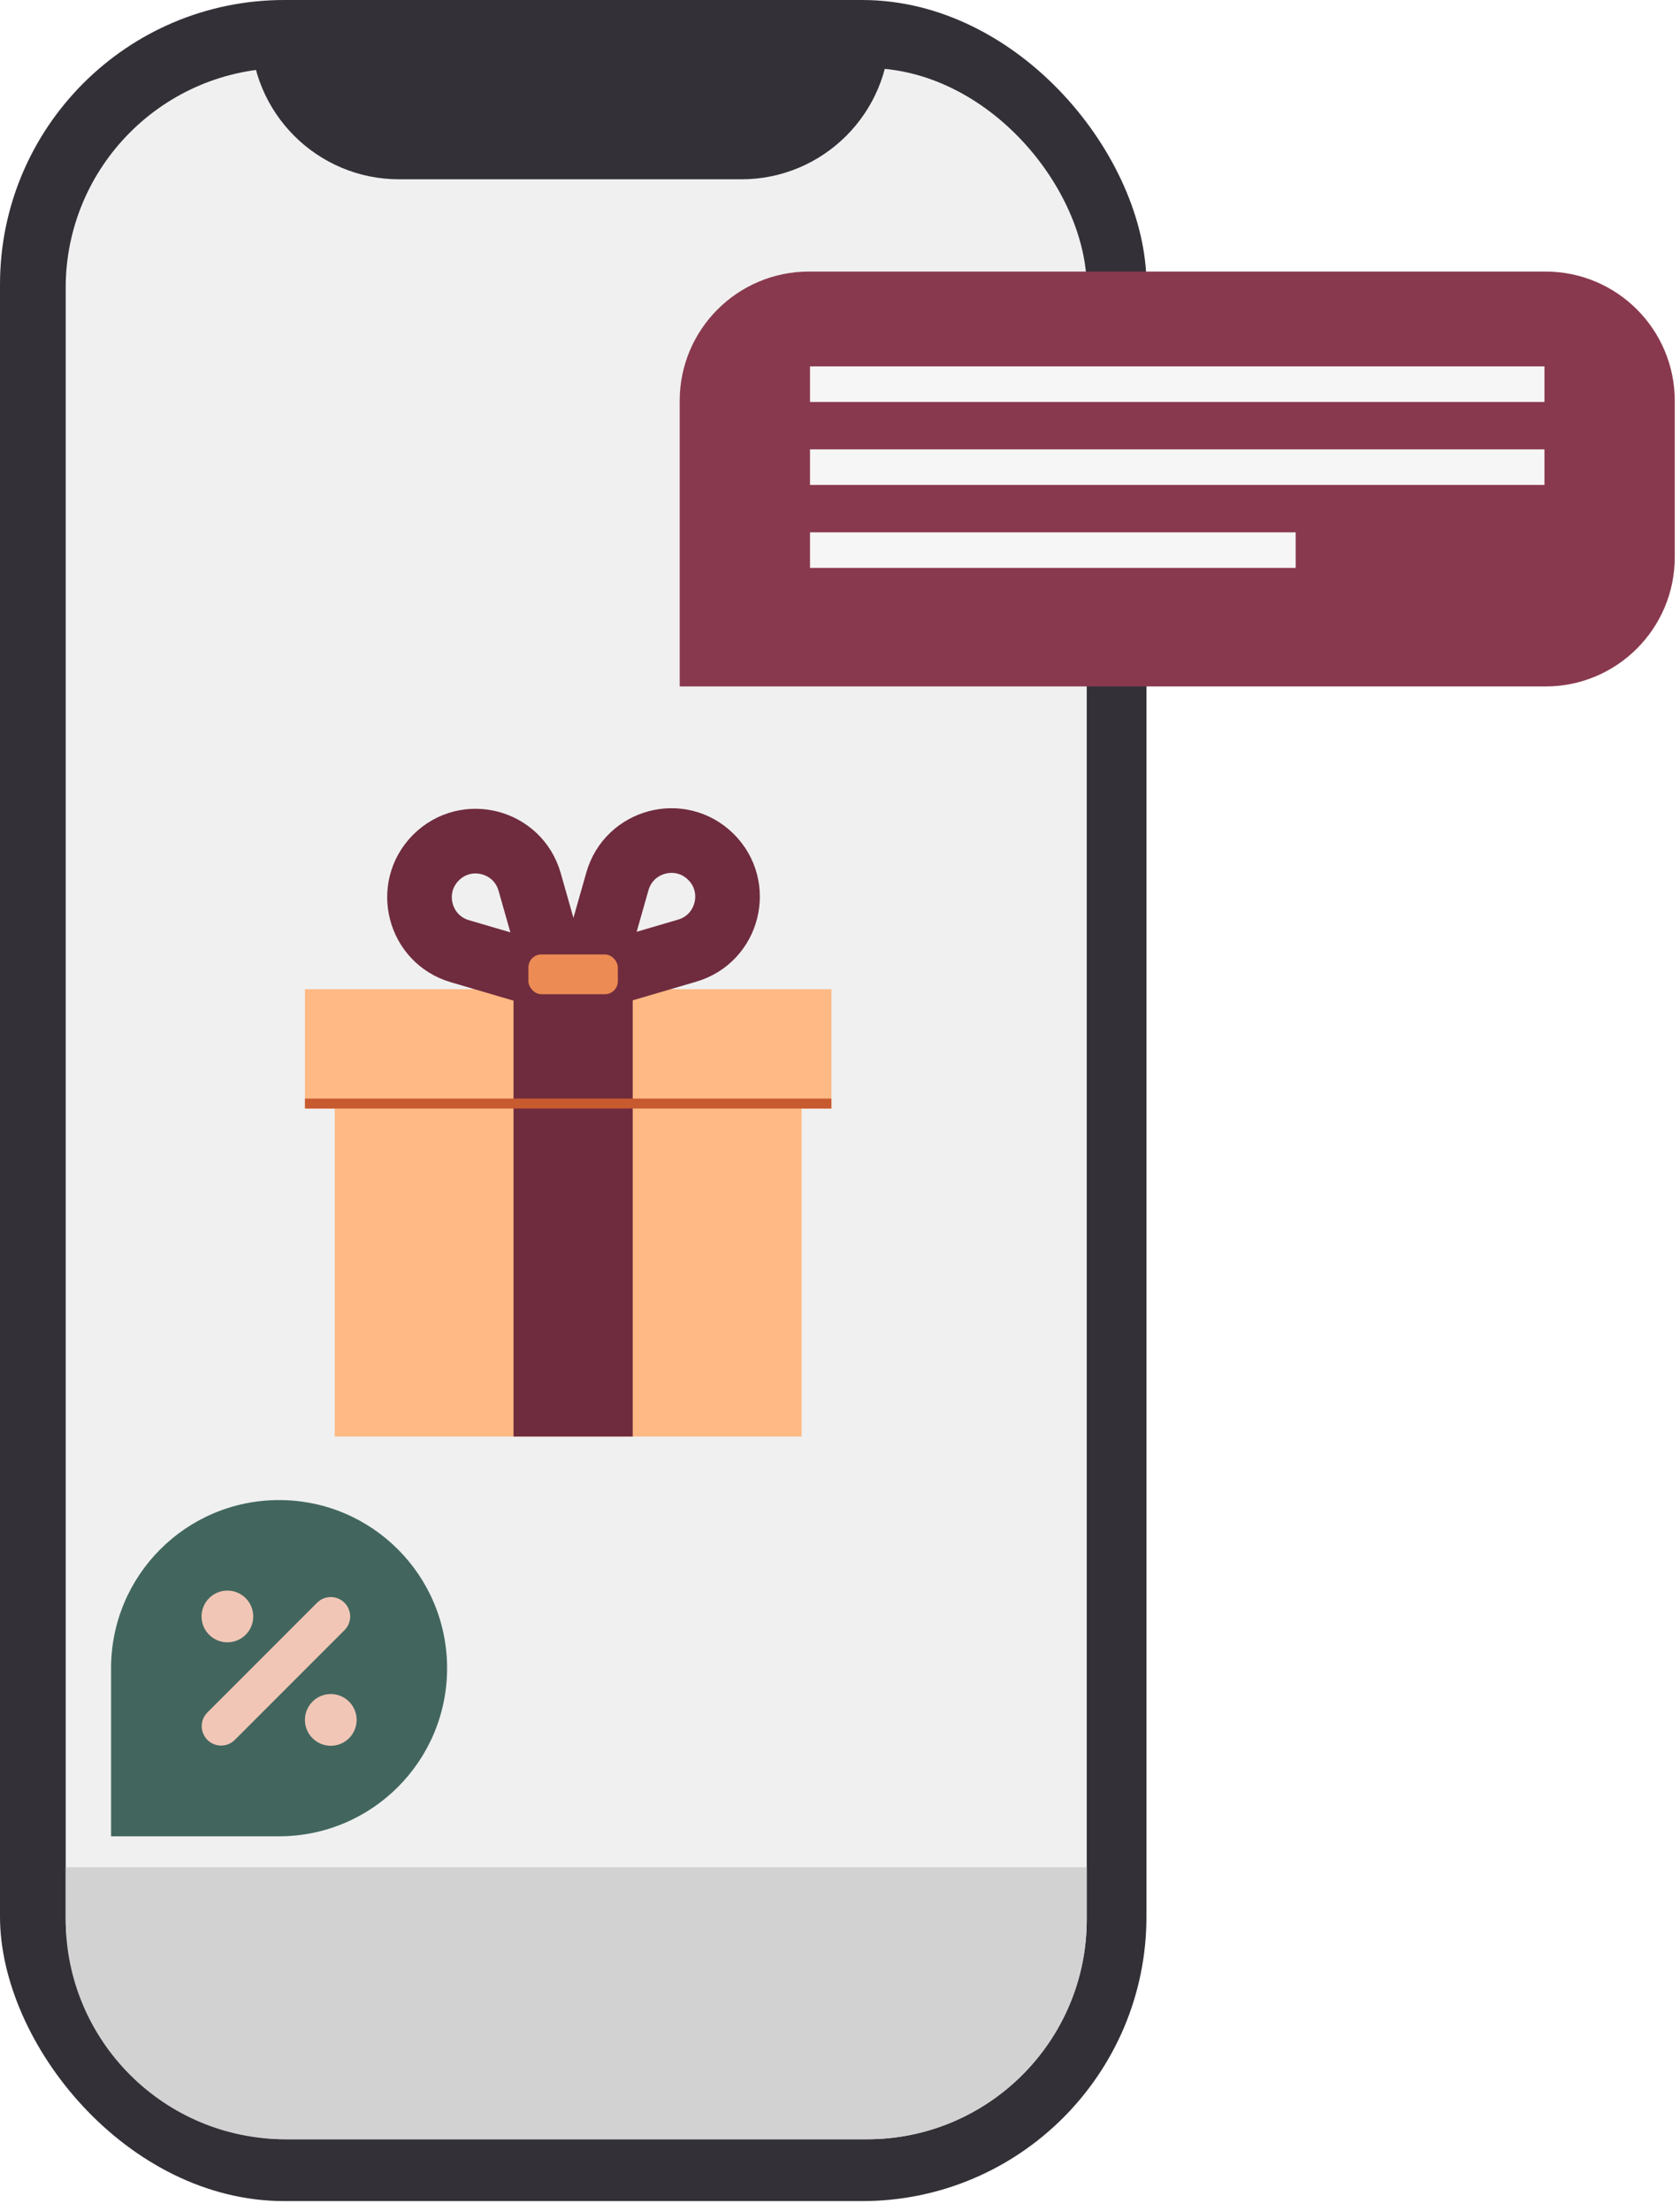
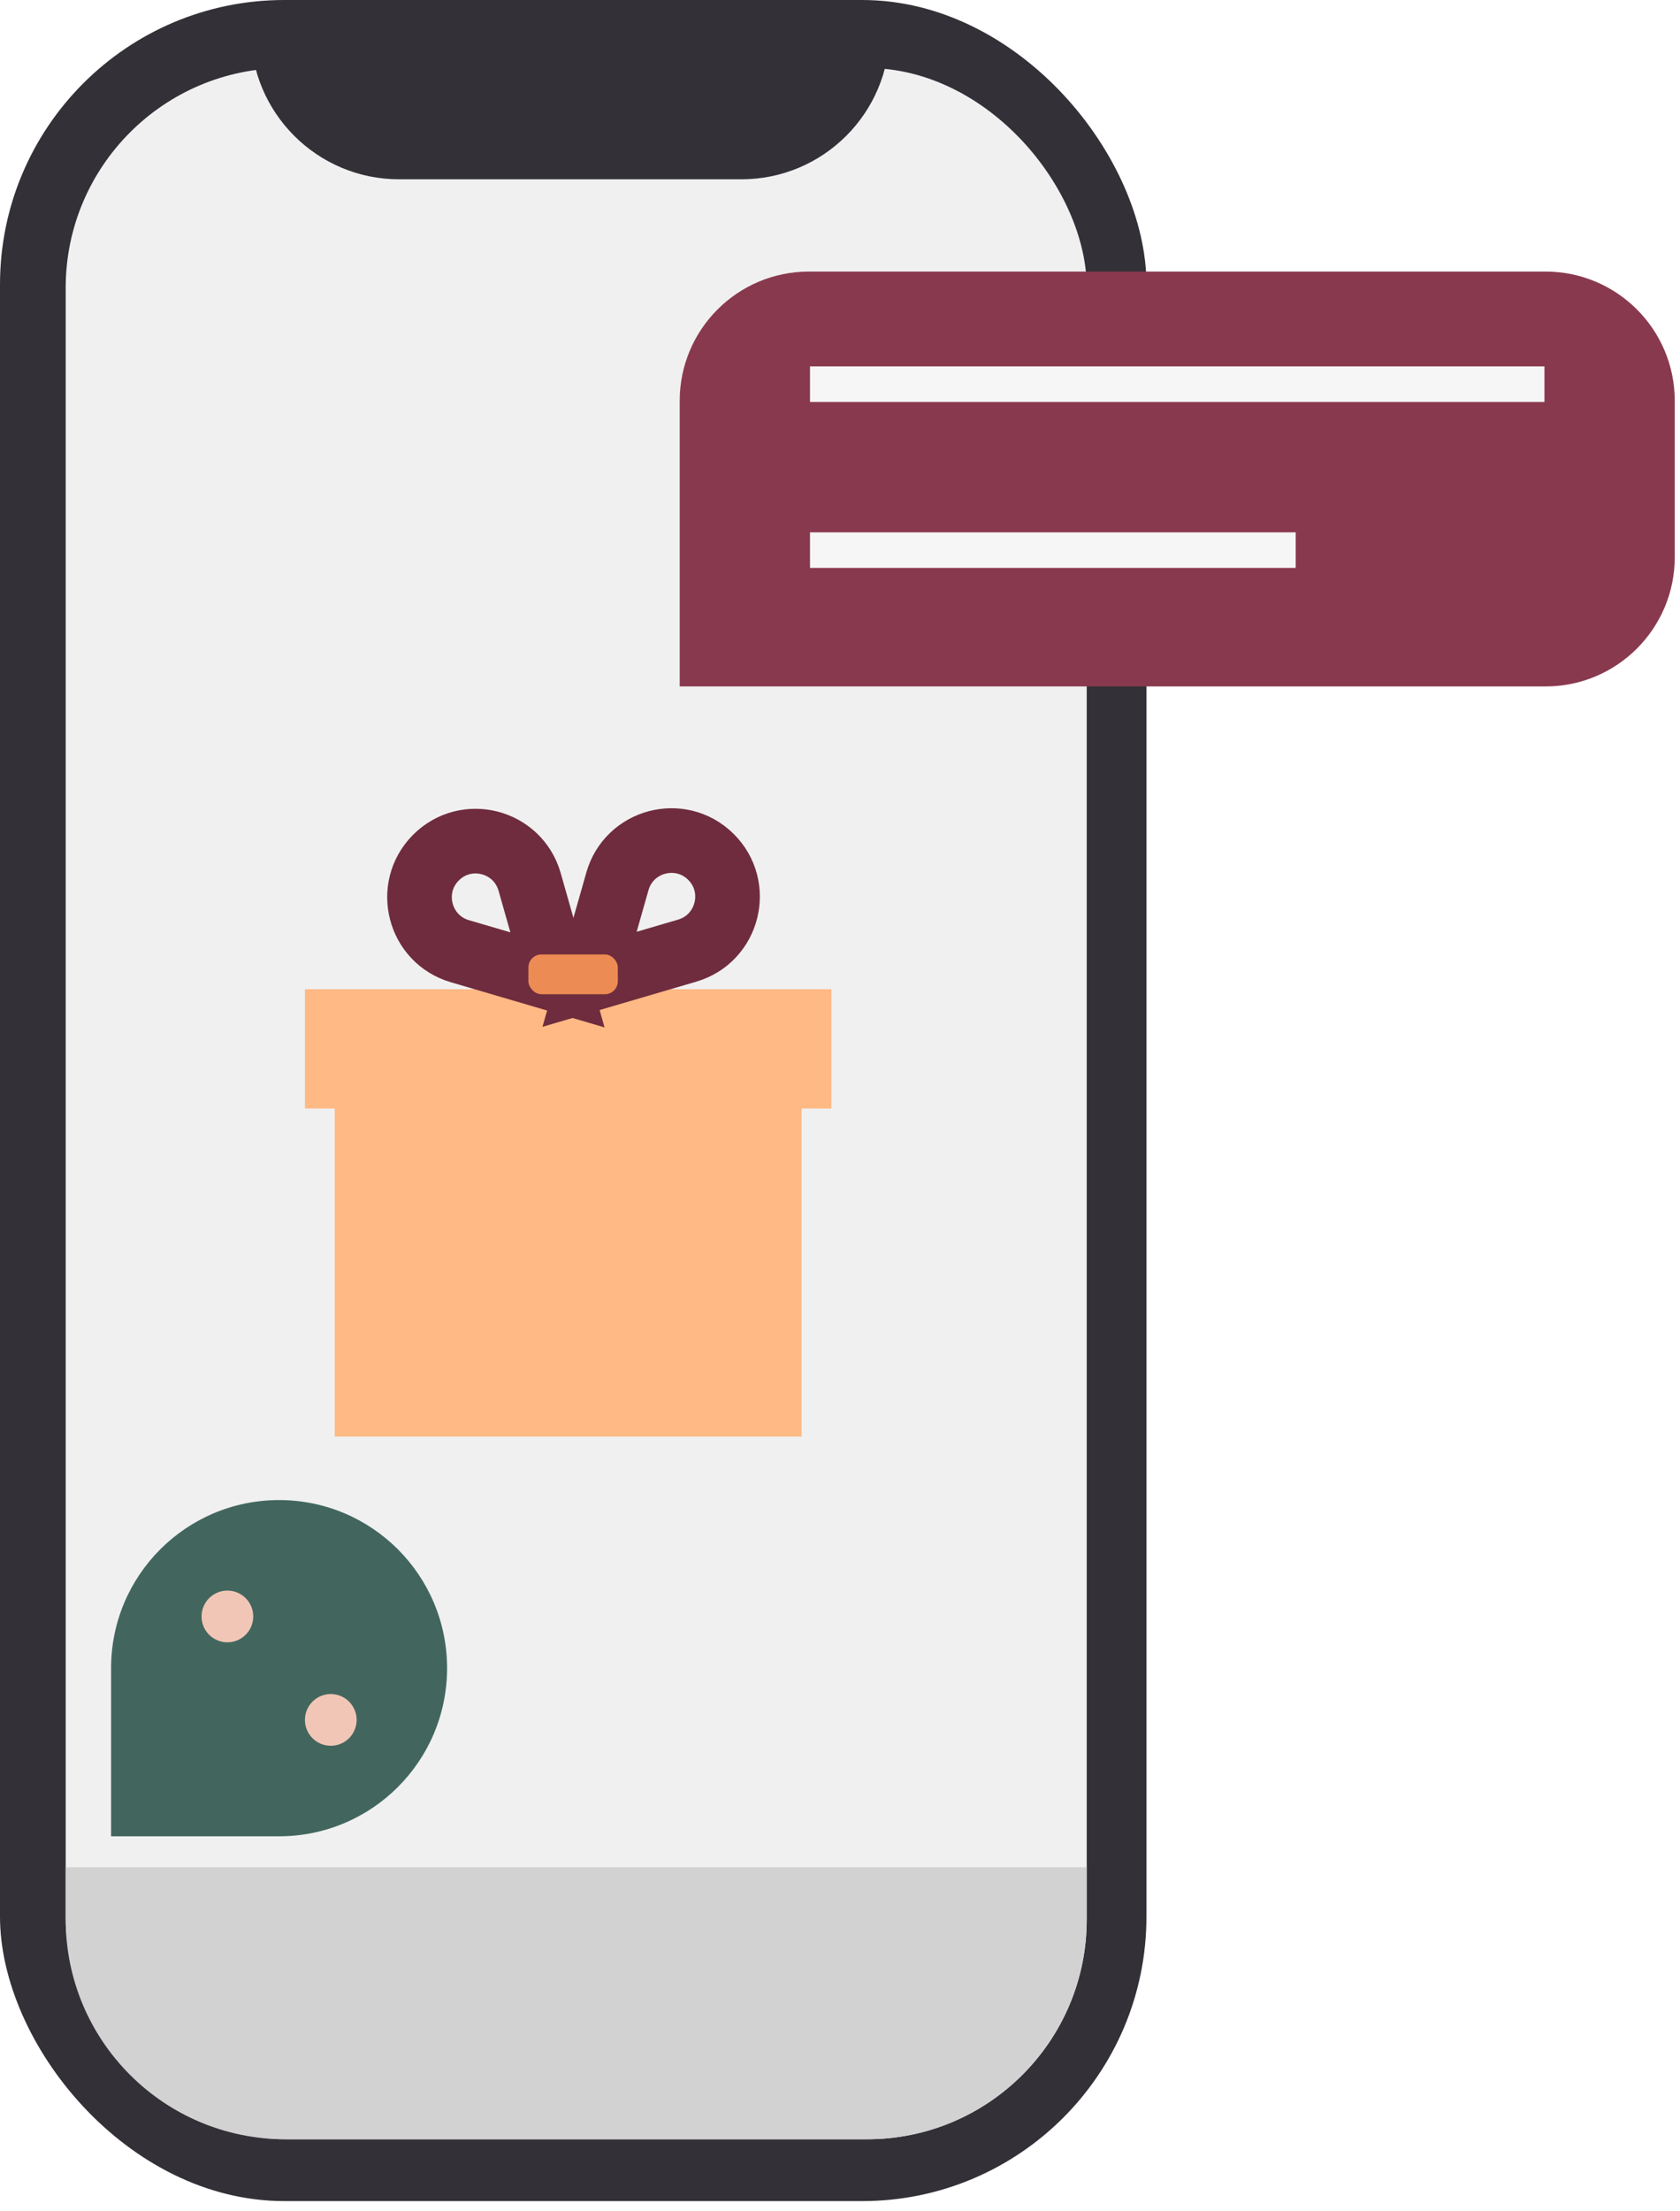
<svg xmlns="http://www.w3.org/2000/svg" width="130" height="171" viewBox="0 0 130 171" fill="none">
  <rect width="88.713" height="170.21" rx="22" fill="#333037" />
  <rect x="5.083" y="5.259" width="79.01" height="160.169" rx="17" fill="#F0F0F0" />
  <path d="M5.083 144.392H84.092V148.429C84.092 157.818 76.481 165.429 67.092 165.429H22.083C12.694 165.429 5.083 157.818 5.083 148.429V144.392Z" fill="#D2D2D2" />
  <path d="M19.406 2.39H68.845C68.845 8.728 63.707 13.865 57.37 13.865H30.881C24.544 13.865 19.406 8.728 19.406 2.39Z" fill="#333037" />
  <rect x="25.901" y="84.953" width="36.127" height="26.134" fill="#FFB984" />
  <rect x="23.596" y="76.498" width="40.739" height="9.224" fill="#FFB984" />
-   <rect x="48.961" y="76.498" width="34.59" height="9.224" transform="rotate(90 48.961 76.498)" fill="#6F2C3E" />
-   <rect x="23.596" y="84.953" width="40.739" height="0.769" fill="#C75A2F" />
  <path d="M43.137 75.774L35.583 73.556C32.421 72.628 31.405 68.654 33.733 66.321C36.075 63.974 40.077 65.012 40.984 68.201L43.137 75.774Z" stroke="#6F2C3E" stroke-width="5" />
  <path d="M45.621 75.729L47.775 68.157C48.677 64.987 52.643 63.938 54.995 66.246C57.361 68.569 56.357 72.58 53.175 73.513L45.621 75.729Z" stroke="#6F2C3E" stroke-width="5" />
  <rect x="40.89" y="73.807" width="6.918" height="3.075" rx="1" fill="#ED8B54" />
  <path d="M129.595 31C129.595 25.477 125.118 21 119.595 21H62.596C57.073 21 52.596 25.477 52.596 31V53.083H119.595C125.118 53.083 129.595 48.606 129.595 43.083V31Z" fill="#89394E" />
  <rect x="62.679" y="28.334" width="56.833" height="2.75" fill="#F6F6F6" />
-   <rect x="62.679" y="34.75" width="56.833" height="2.75" fill="#F6F6F6" />
  <rect x="62.679" y="41.166" width="37.583" height="2.75" fill="#F6F6F6" />
  <path d="M8.595 142L21.596 142C28.775 142 34.596 136.18 34.596 129C34.596 121.82 28.775 116 21.596 116C14.416 116 8.595 121.82 8.595 129L8.595 142Z" fill="#42665E" />
-   <path d="M25.596 125L17.11 133.485" stroke="#F2C6B6" stroke-width="3" stroke-linecap="round" />
  <circle cx="17.596" cy="125" r="2" fill="#F2C6B6" />
  <circle cx="25.596" cy="133" r="2" fill="#F2C6B6" />
</svg>